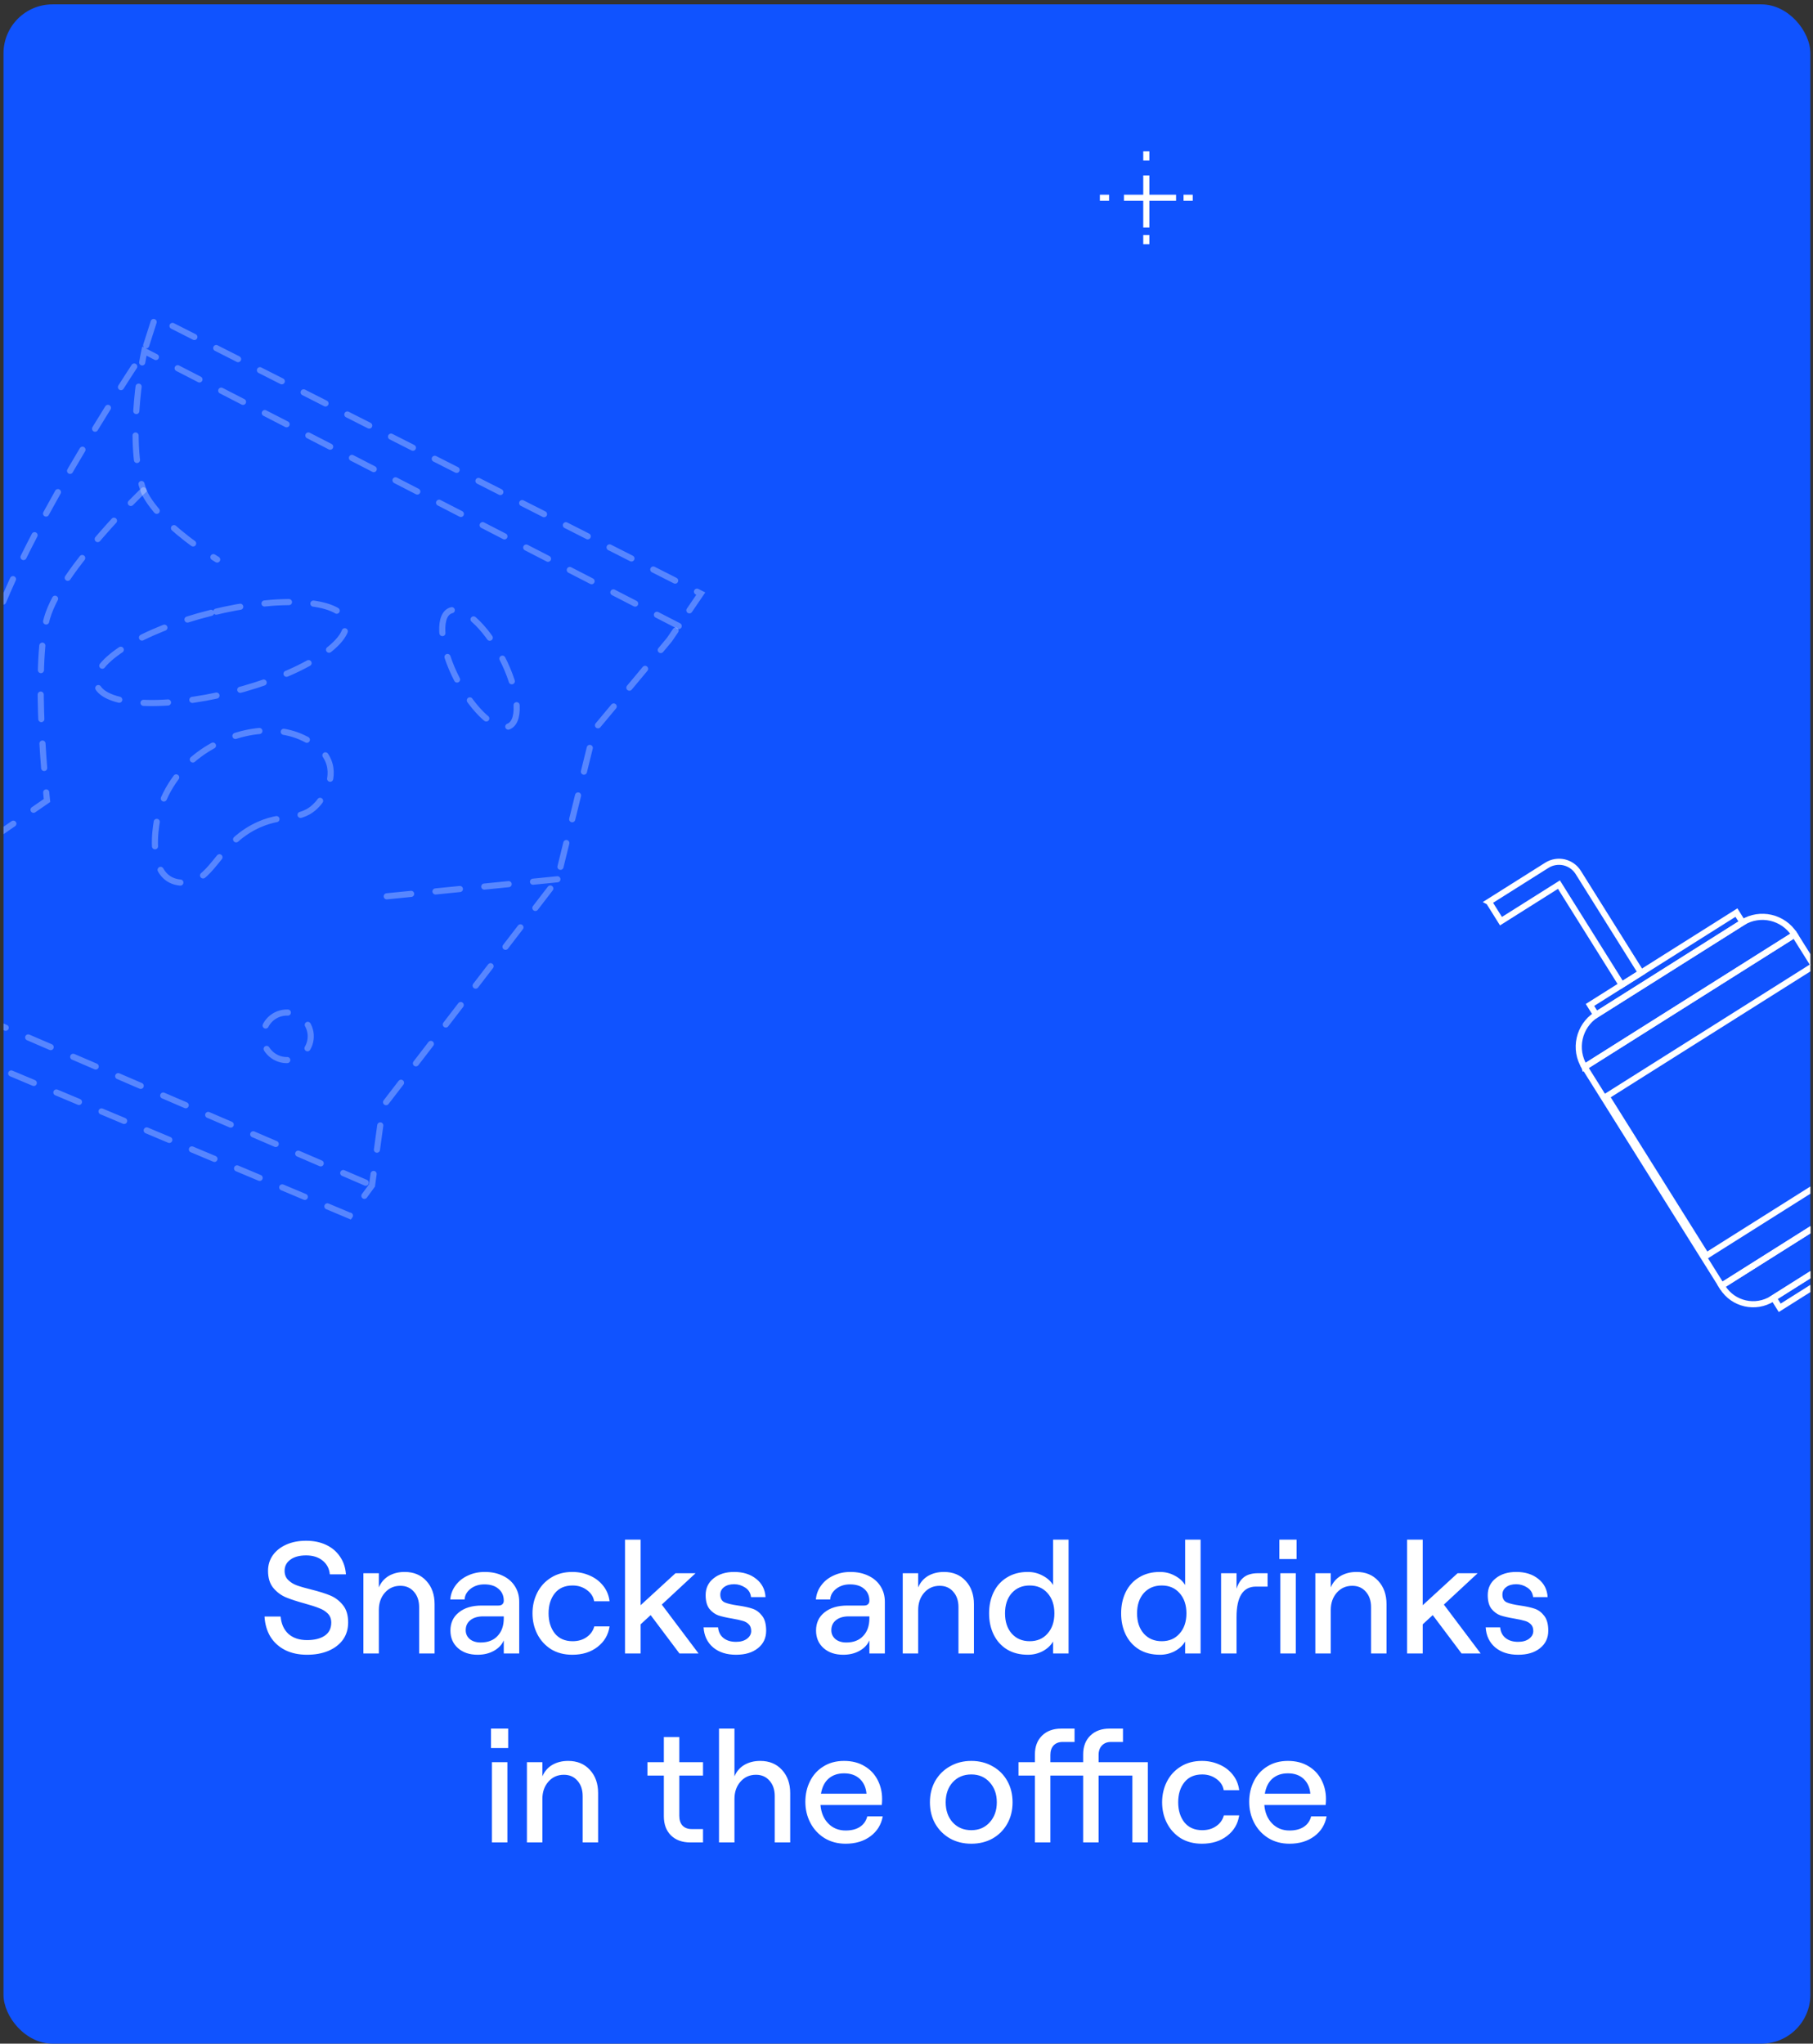
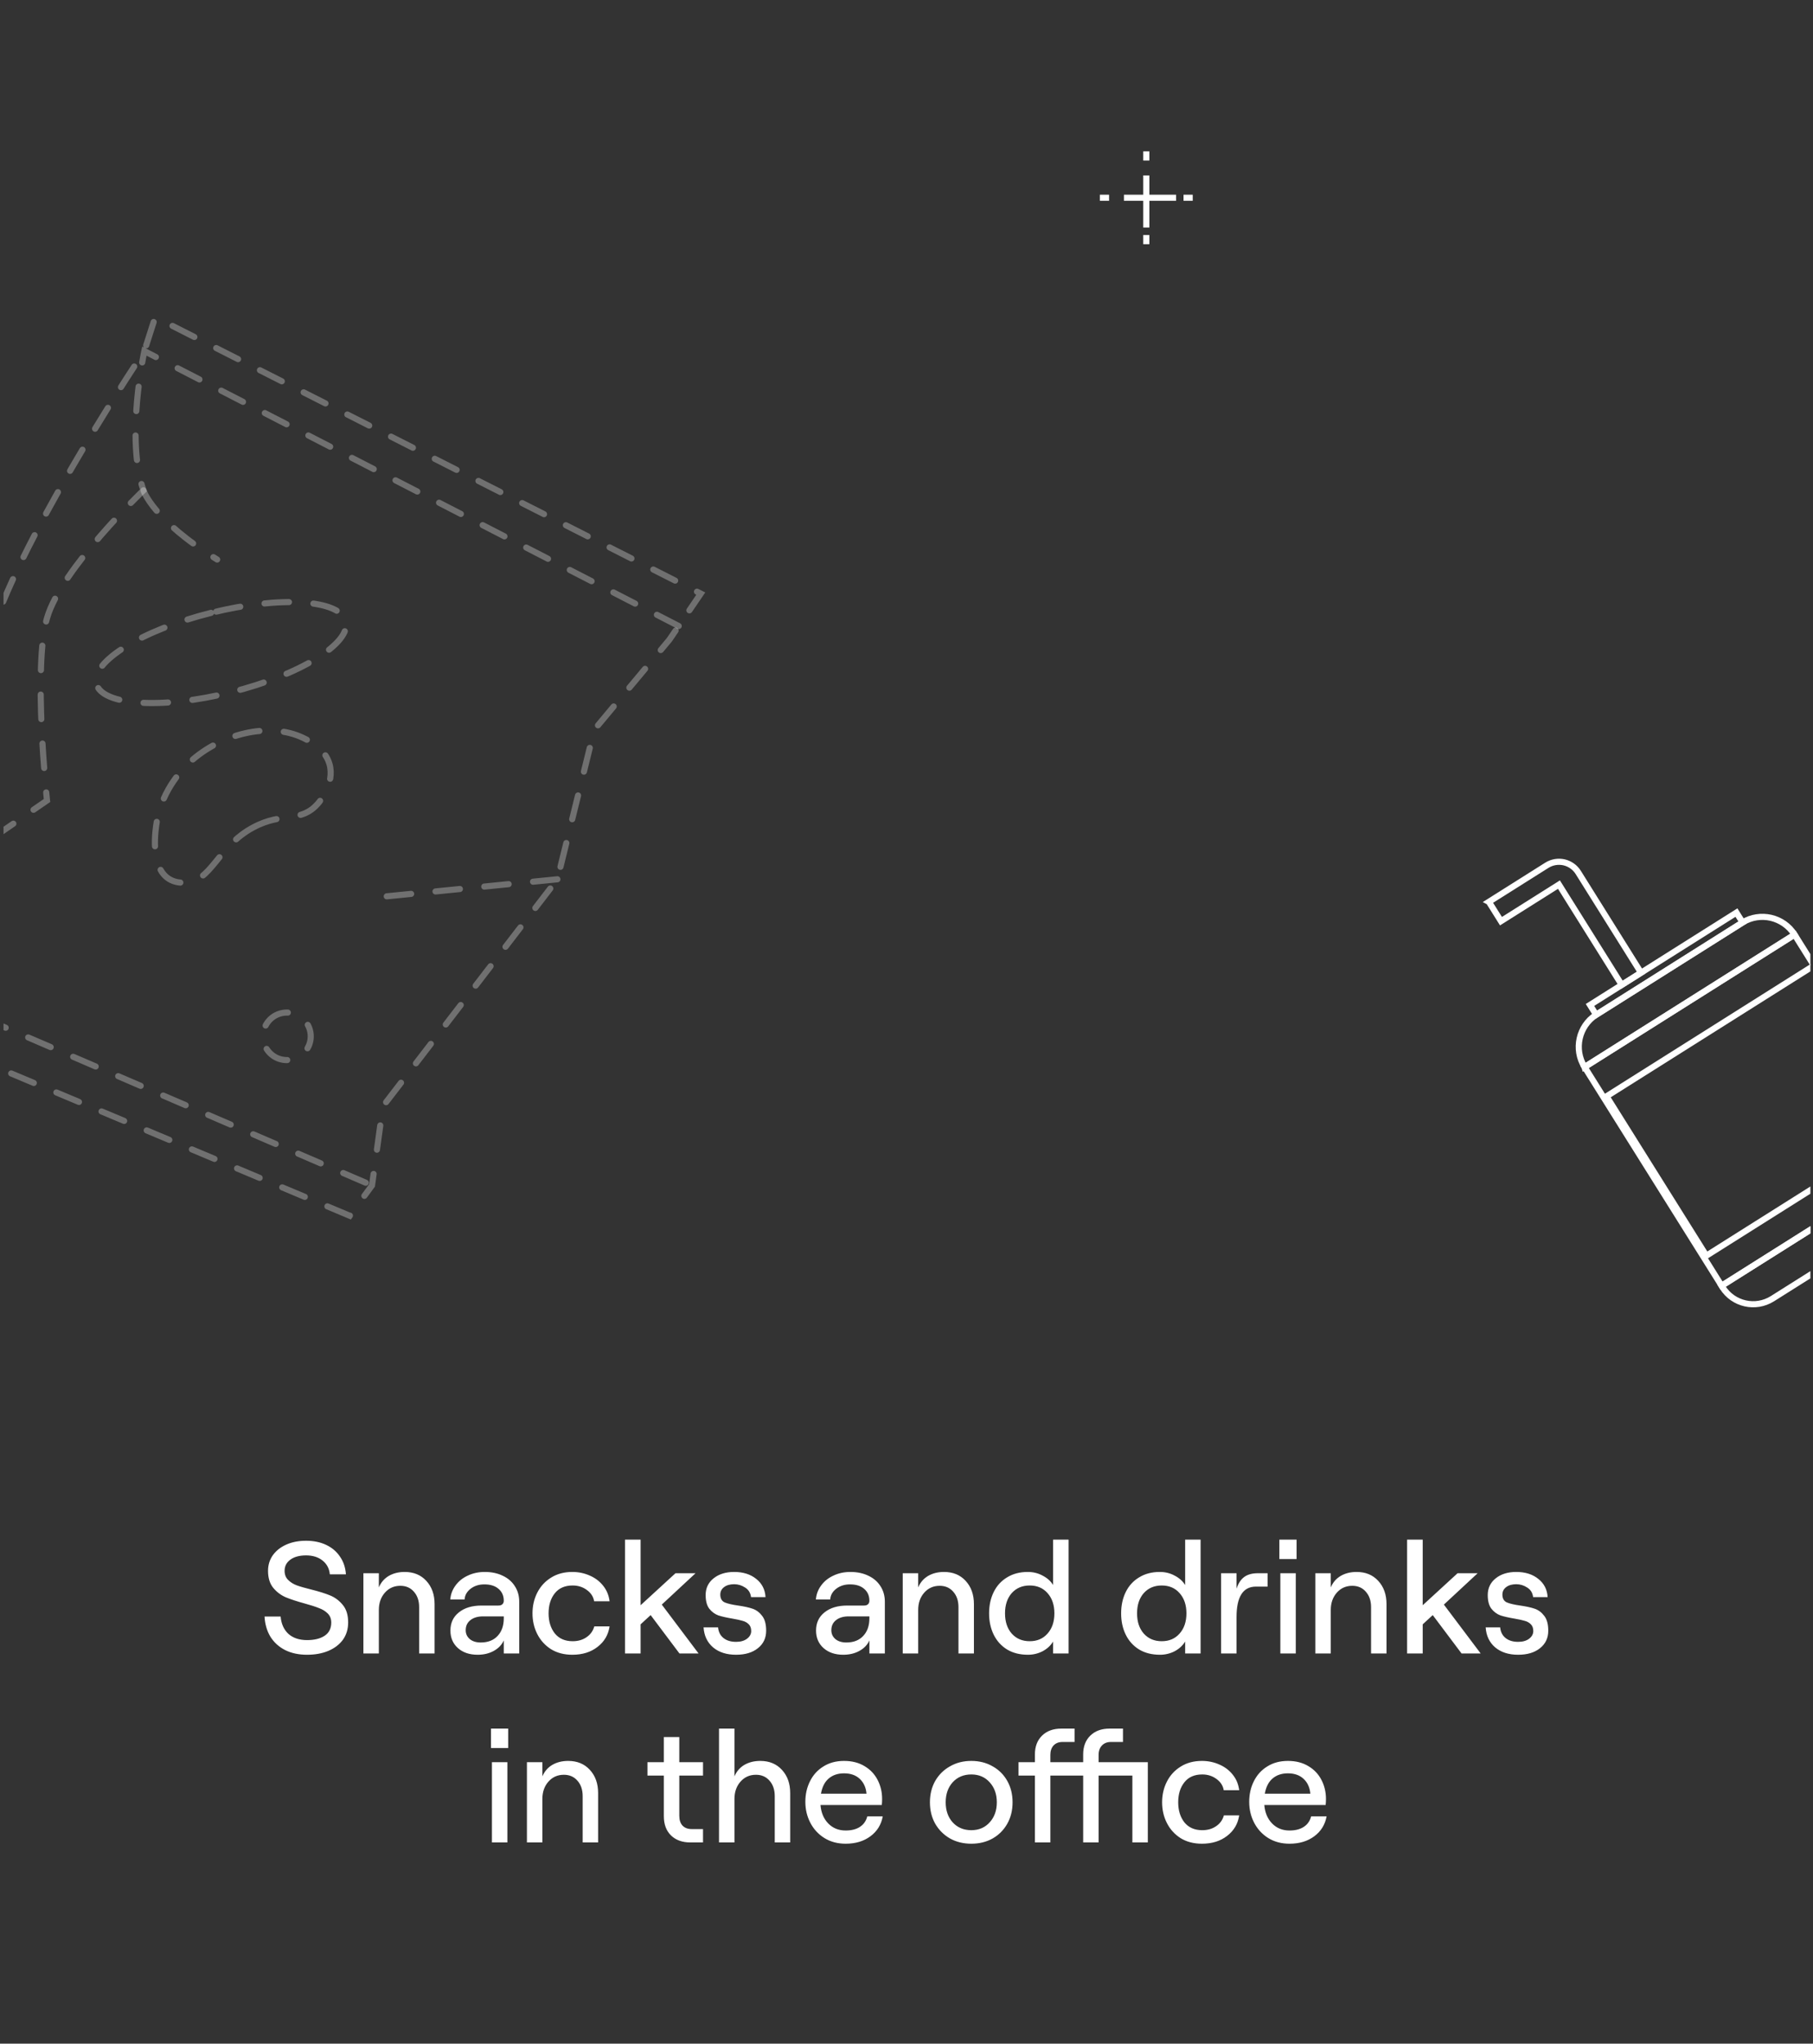
<svg xmlns="http://www.w3.org/2000/svg" width="259" height="292" viewBox="0 0 259 292" fill="none">
  <rect x="0" y="0" width="259" height="292" fill="#333333" stroke="none" />
  <g clip-path="url(#clip0_1053_11664)">
-     <rect x="0.5" y="0.625" width="258.125" height="291.375" rx="7" fill="#1053FF" />
    <path d="M43.865 236.432C42.682 236.432 41.643 236.212 40.748 235.772C39.853 235.317 39.148 234.68 38.633 233.861C38.132 233.027 37.852 232.064 37.791 230.972H40.089C40.18 232.019 40.551 232.845 41.203 233.452C41.871 234.043 42.758 234.339 43.865 234.339C44.912 234.339 45.746 234.134 46.368 233.725C47.005 233.3 47.323 232.671 47.323 231.837C47.323 231.306 47.156 230.874 46.823 230.54C46.489 230.206 46.072 229.948 45.571 229.766C45.086 229.569 44.404 229.349 43.524 229.107C42.417 228.803 41.514 228.508 40.817 228.219C40.119 227.916 39.52 227.461 39.019 226.854C38.534 226.248 38.291 225.444 38.291 224.443C38.291 223.609 38.519 222.866 38.974 222.213C39.444 221.561 40.089 221.053 40.908 220.689C41.727 220.325 42.667 220.143 43.729 220.143C44.805 220.143 45.761 220.34 46.595 220.735C47.429 221.129 48.089 221.69 48.574 222.418C49.075 223.146 49.355 223.988 49.416 224.943H47.118C47.042 224.124 46.701 223.472 46.095 222.987C45.488 222.486 44.699 222.236 43.729 222.236C42.773 222.236 42.022 222.441 41.476 222.85C40.93 223.245 40.657 223.776 40.657 224.443C40.657 224.974 40.824 225.406 41.158 225.74C41.492 226.073 41.901 226.331 42.386 226.513C42.887 226.695 43.569 226.892 44.434 227.105C45.587 227.393 46.504 227.681 47.187 227.969C47.884 228.257 48.483 228.712 48.984 229.334C49.484 229.941 49.735 230.767 49.735 231.814C49.735 232.769 49.484 233.596 48.984 234.294C48.483 234.976 47.786 235.507 46.891 235.886C46.011 236.25 45.003 236.432 43.865 236.432ZM51.914 236.25V224.784H54.121V226.809C54.425 226.096 54.895 225.55 55.532 225.171C56.184 224.792 56.942 224.602 57.807 224.602C59.096 224.602 60.127 225.027 60.901 225.876C61.689 226.726 62.084 227.833 62.084 229.198V236.25H59.877V229.63C59.877 228.72 59.627 227.984 59.126 227.423C58.641 226.862 57.996 226.581 57.193 226.581C56.298 226.581 55.562 226.908 54.986 227.56C54.409 228.212 54.121 229.038 54.121 230.039V236.25H51.914ZM69.26 224.602C70.231 224.602 71.088 224.784 71.831 225.148C72.574 225.497 73.151 225.998 73.56 226.65C73.97 227.287 74.174 228.022 74.174 228.856V236.25H71.968V234.385C71.695 235.007 71.217 235.507 70.534 235.886C69.867 236.25 69.101 236.432 68.237 236.432C67.069 236.432 66.128 236.114 65.416 235.477C64.703 234.84 64.346 234.006 64.346 232.974C64.346 231.882 64.748 231.018 65.552 230.381C66.356 229.729 67.44 229.402 68.805 229.402H71.194C71.452 229.402 71.641 229.342 71.763 229.22C71.899 229.099 71.968 228.932 71.968 228.72C71.968 228.007 71.717 227.438 71.217 227.014C70.731 226.589 70.057 226.377 69.192 226.377C68.419 226.377 67.759 226.589 67.213 227.014C66.682 227.438 66.401 227.946 66.371 228.538H64.324C64.384 227.795 64.635 227.127 65.074 226.536C65.514 225.929 66.098 225.459 66.826 225.125C67.554 224.777 68.365 224.602 69.26 224.602ZM68.669 234.68C69.7 234.68 70.504 234.37 71.08 233.748C71.672 233.126 71.968 232.284 71.968 231.222V230.949H69.01C68.252 230.949 67.645 231.131 67.19 231.495C66.75 231.844 66.53 232.322 66.53 232.929C66.53 233.444 66.728 233.869 67.122 234.203C67.516 234.521 68.032 234.68 68.669 234.68ZM81.758 236.432C80.591 236.432 79.574 236.167 78.71 235.636C77.861 235.09 77.208 234.37 76.753 233.475C76.298 232.58 76.071 231.594 76.071 230.517C76.071 229.44 76.298 228.455 76.753 227.56C77.208 226.665 77.861 225.952 78.71 225.421C79.574 224.875 80.591 224.602 81.758 224.602C82.653 224.602 83.487 224.777 84.261 225.125C85.034 225.459 85.671 225.944 86.172 226.581C86.672 227.203 86.976 227.939 87.082 228.788H84.875C84.769 228.136 84.42 227.598 83.829 227.173C83.252 226.748 82.577 226.536 81.804 226.536C80.697 226.536 79.847 226.908 79.256 227.651C78.664 228.394 78.369 229.349 78.369 230.517C78.369 231.67 78.664 232.625 79.256 233.384C79.863 234.127 80.712 234.498 81.804 234.498C82.577 234.498 83.237 234.309 83.783 233.93C84.344 233.551 84.716 233.035 84.898 232.383H87.082C86.9 233.596 86.324 234.574 85.353 235.317C84.397 236.061 83.199 236.432 81.758 236.432ZM99.796 236.25H97.066L92.949 230.767L91.515 232.087V236.25H89.286V219.984H91.515V229.357L96.498 224.784H99.364L94.541 229.266L99.796 236.25ZM105.151 236.432C103.802 236.432 102.71 236.083 101.875 235.386C101.041 234.673 100.586 233.717 100.51 232.519H102.581C102.641 233.171 102.899 233.679 103.354 234.043C103.809 234.407 104.408 234.589 105.151 234.589C105.788 234.589 106.304 234.445 106.698 234.157C107.108 233.854 107.313 233.482 107.313 233.042C107.313 232.618 107.191 232.292 106.949 232.064C106.721 231.837 106.433 231.677 106.084 231.586C105.735 231.48 105.25 231.374 104.628 231.268C103.809 231.131 103.142 230.98 102.626 230.813C102.126 230.631 101.693 230.312 101.329 229.857C100.981 229.402 100.806 228.75 100.806 227.901C100.806 226.915 101.185 226.119 101.944 225.512C102.702 224.906 103.68 224.602 104.878 224.602C106.168 224.602 107.222 224.936 108.041 225.603C108.86 226.255 109.3 227.12 109.36 228.197H107.29C107.214 227.59 106.934 227.135 106.448 226.832C105.963 226.513 105.44 226.354 104.878 226.354C104.287 226.354 103.809 226.49 103.445 226.763C103.081 227.036 102.899 227.393 102.899 227.833C102.899 228.379 103.104 228.75 103.513 228.947C103.938 229.129 104.583 229.281 105.447 229.402C106.297 229.524 106.987 229.675 107.517 229.857C108.048 230.039 108.503 230.381 108.882 230.881C109.262 231.367 109.451 232.072 109.451 232.997C109.451 234.043 109.057 234.878 108.268 235.499C107.495 236.121 106.456 236.432 105.151 236.432ZM121.492 224.602C122.463 224.602 123.32 224.784 124.063 225.148C124.806 225.497 125.382 225.998 125.792 226.65C126.201 227.287 126.406 228.022 126.406 228.856V236.25H124.199V234.385C123.926 235.007 123.449 235.507 122.766 235.886C122.099 236.25 121.333 236.432 120.468 236.432C119.3 236.432 118.36 236.114 117.647 235.477C116.934 234.84 116.578 234.006 116.578 232.974C116.578 231.882 116.98 231.018 117.784 230.381C118.588 229.729 119.672 229.402 121.037 229.402H123.426C123.684 229.402 123.873 229.342 123.995 229.22C124.131 229.099 124.199 228.932 124.199 228.72C124.199 228.007 123.949 227.438 123.449 227.014C122.963 226.589 122.288 226.377 121.424 226.377C120.65 226.377 119.991 226.589 119.445 227.014C118.914 227.438 118.633 227.946 118.603 228.538H116.555C116.616 227.795 116.866 227.127 117.306 226.536C117.746 225.929 118.33 225.459 119.058 225.125C119.786 224.777 120.597 224.602 121.492 224.602ZM120.901 234.68C121.932 234.68 122.736 234.37 123.312 233.748C123.904 233.126 124.199 232.284 124.199 231.222V230.949H121.242C120.483 230.949 119.877 231.131 119.422 231.495C118.982 231.844 118.762 232.322 118.762 232.929C118.762 233.444 118.959 233.869 119.354 234.203C119.748 234.521 120.264 234.68 120.901 234.68ZM128.962 236.25V224.784H131.169V226.809C131.472 226.096 131.943 225.55 132.58 225.171C133.232 224.792 133.99 224.602 134.855 224.602C136.144 224.602 137.175 225.027 137.949 225.876C138.737 226.726 139.132 227.833 139.132 229.198V236.25H136.925V229.63C136.925 228.72 136.675 227.984 136.174 227.423C135.689 226.862 135.044 226.581 134.24 226.581C133.346 226.581 132.61 226.908 132.034 227.56C131.457 228.212 131.169 229.038 131.169 230.039V236.25H128.962ZM146.85 236.432C145.698 236.432 144.704 236.182 143.87 235.681C143.036 235.166 142.399 234.461 141.959 233.566C141.519 232.671 141.299 231.655 141.299 230.517C141.299 229.38 141.519 228.364 141.959 227.469C142.399 226.574 143.036 225.876 143.87 225.376C144.704 224.86 145.69 224.602 146.828 224.602C147.601 224.602 148.306 224.777 148.943 225.125C149.596 225.459 150.096 225.907 150.445 226.468V219.984H152.652V236.25H150.445V234.544C150.096 235.12 149.596 235.583 148.943 235.932C148.291 236.265 147.594 236.432 146.85 236.432ZM147.101 234.498C148.162 234.498 149.012 234.134 149.649 233.406C150.301 232.678 150.627 231.715 150.627 230.517C150.627 229.319 150.301 228.356 149.649 227.628C149.012 226.9 148.162 226.536 147.101 226.536C146.039 226.536 145.182 226.9 144.53 227.628C143.893 228.356 143.574 229.319 143.574 230.517C143.574 231.715 143.893 232.678 144.53 233.406C145.182 234.134 146.039 234.498 147.101 234.498ZM165.713 236.432C164.56 236.432 163.566 236.182 162.732 235.681C161.898 235.166 161.261 234.461 160.821 233.566C160.381 232.671 160.162 231.655 160.162 230.517C160.162 229.38 160.381 228.364 160.821 227.469C161.261 226.574 161.898 225.876 162.732 225.376C163.566 224.86 164.552 224.602 165.69 224.602C166.463 224.602 167.169 224.777 167.806 225.125C168.458 225.459 168.958 225.907 169.307 226.468V219.984H171.514V236.25H169.307V234.544C168.958 235.12 168.458 235.583 167.806 235.932C167.153 236.265 166.456 236.432 165.713 236.432ZM165.963 234.498C167.024 234.498 167.874 234.134 168.511 233.406C169.163 232.678 169.489 231.715 169.489 230.517C169.489 229.319 169.163 228.356 168.511 227.628C167.874 226.9 167.024 226.536 165.963 226.536C164.901 226.536 164.044 226.9 163.392 227.628C162.755 228.356 162.437 229.319 162.437 230.517C162.437 231.715 162.755 232.678 163.392 233.406C164.044 234.134 164.901 234.498 165.963 234.498ZM179.422 226.695C177.572 226.695 176.647 228.151 176.647 231.063V236.25H174.44V224.784H176.647V226.991C176.905 226.217 177.276 225.656 177.762 225.307C178.247 224.959 178.892 224.784 179.695 224.784H181.083V226.695H179.422ZM185.112 236.25H182.905V224.784H185.112V236.25ZM182.768 222.759V219.984H185.225V222.759H182.768ZM187.904 236.25V224.784H190.11V226.809C190.414 226.096 190.884 225.55 191.521 225.171C192.173 224.792 192.931 224.602 193.796 224.602C195.085 224.602 196.116 225.027 196.89 225.876C197.678 226.726 198.073 227.833 198.073 229.198V236.25H195.866V229.63C195.866 228.72 195.616 227.984 195.115 227.423C194.63 226.862 193.985 226.581 193.182 226.581C192.287 226.581 191.551 226.908 190.975 227.56C190.398 228.212 190.11 229.038 190.11 230.039V236.25H187.904ZM211.525 236.25H208.795L204.677 230.767L203.244 232.087V236.25H201.014V219.984H203.244V229.357L208.226 224.784H211.092L206.269 229.266L211.525 236.25ZM216.88 236.432C215.53 236.432 214.438 236.083 213.604 235.386C212.77 234.673 212.315 233.717 212.239 232.519H214.309C214.37 233.171 214.628 233.679 215.083 234.043C215.538 234.407 216.137 234.589 216.88 234.589C217.517 234.589 218.032 234.445 218.427 234.157C218.836 233.854 219.041 233.482 219.041 233.042C219.041 232.618 218.92 232.292 218.677 232.064C218.45 231.837 218.161 231.677 217.813 231.586C217.464 231.48 216.978 231.374 216.357 231.268C215.538 231.131 214.87 230.98 214.355 230.813C213.854 230.631 213.422 230.312 213.058 229.857C212.709 229.402 212.535 228.75 212.535 227.901C212.535 226.915 212.914 226.119 213.672 225.512C214.43 224.906 215.409 224.602 216.607 224.602C217.896 224.602 218.95 224.936 219.769 225.603C220.588 226.255 221.028 227.12 221.089 228.197H219.018C218.942 227.59 218.662 227.135 218.177 226.832C217.691 226.513 217.168 226.354 216.607 226.354C216.015 226.354 215.538 226.49 215.174 226.763C214.81 227.036 214.628 227.393 214.628 227.833C214.628 228.379 214.832 228.75 215.242 228.947C215.666 229.129 216.311 229.281 217.176 229.402C218.025 229.524 218.715 229.675 219.246 229.857C219.777 230.039 220.232 230.381 220.611 230.881C220.99 231.367 221.18 232.072 221.18 232.997C221.18 234.043 220.785 234.878 219.997 235.499C219.223 236.121 218.184 236.432 216.88 236.432ZM72.484 263.25H70.277V251.784H72.484V263.25ZM70.14 249.759V246.984H72.597V249.759H70.14ZM75.275 263.25V251.784H77.482V253.809C77.786 253.096 78.256 252.55 78.893 252.171C79.545 251.792 80.303 251.602 81.168 251.602C82.457 251.602 83.488 252.027 84.262 252.876C85.05 253.726 85.445 254.833 85.445 256.198V263.25H83.238V256.63C83.238 255.72 82.988 254.984 82.487 254.423C82.002 253.862 81.357 253.581 80.553 253.581C79.659 253.581 78.923 253.908 78.347 254.56C77.77 255.212 77.482 256.038 77.482 257.039V263.25H75.275ZM94.835 248.19H97.042V251.784H100.431V253.695H97.042V259.428C97.042 260.035 97.193 260.505 97.497 260.839C97.815 261.172 98.255 261.339 98.816 261.339H100.431V263.25H98.634C97.466 263.25 96.541 262.917 95.859 262.249C95.176 261.582 94.835 260.664 94.835 259.496V253.695H92.492V251.784H94.835V248.19ZM102.716 263.25V246.984H104.923V253.809C105.226 253.096 105.696 252.55 106.333 252.171C106.985 251.792 107.744 251.602 108.608 251.602C109.897 251.602 110.929 252.027 111.702 252.876C112.491 253.726 112.885 254.833 112.885 256.198V263.25H110.678V256.63C110.678 255.72 110.428 254.984 109.928 254.423C109.442 253.862 108.798 253.581 107.994 253.581C107.099 253.581 106.363 253.908 105.787 254.56C105.211 255.212 104.923 256.038 104.923 257.039V263.25H102.716ZM126.107 259.519C125.894 260.702 125.311 261.65 124.355 262.363C123.4 263.076 122.217 263.432 120.806 263.432C119.653 263.432 118.637 263.159 117.758 262.613C116.893 262.067 116.226 261.339 115.756 260.429C115.285 259.519 115.05 258.526 115.05 257.449C115.05 256.372 115.27 255.394 115.71 254.514C116.15 253.619 116.787 252.914 117.621 252.398C118.455 251.868 119.441 251.602 120.579 251.602C121.716 251.602 122.694 251.852 123.513 252.353C124.332 252.838 124.954 253.498 125.379 254.332C125.803 255.151 126.016 256.054 126.016 257.039C126.016 257.343 126.001 257.631 125.97 257.904H117.212C117.303 258.996 117.674 259.876 118.326 260.543C118.978 261.21 119.805 261.544 120.806 261.544C121.64 261.544 122.323 261.37 122.854 261.021C123.384 260.672 123.733 260.171 123.9 259.519H126.107ZM120.579 253.377C119.684 253.377 118.948 253.627 118.372 254.127C117.811 254.613 117.447 255.333 117.28 256.289H123.786C123.71 255.409 123.392 254.704 122.831 254.173C122.27 253.642 121.519 253.377 120.579 253.377ZM138.761 263.432C137.623 263.432 136.607 263.182 135.712 262.681C134.818 262.166 134.112 261.461 133.597 260.566C133.096 259.671 132.846 258.655 132.846 257.517C132.846 256.38 133.096 255.364 133.597 254.469C134.112 253.574 134.818 252.876 135.712 252.376C136.607 251.86 137.623 251.602 138.761 251.602C139.898 251.602 140.915 251.86 141.809 252.376C142.704 252.876 143.402 253.574 143.902 254.469C144.403 255.364 144.653 256.38 144.653 257.517C144.653 258.655 144.403 259.671 143.902 260.566C143.402 261.461 142.704 262.166 141.809 262.681C140.915 263.182 139.898 263.432 138.761 263.432ZM138.761 261.498C139.838 261.498 140.71 261.127 141.377 260.384C142.06 259.641 142.401 258.685 142.401 257.517C142.401 256.349 142.06 255.394 141.377 254.651C140.71 253.908 139.838 253.536 138.761 253.536C137.669 253.536 136.782 253.908 136.099 254.651C135.432 255.394 135.098 256.349 135.098 257.517C135.098 258.685 135.432 259.641 136.099 260.384C136.782 261.127 137.669 261.498 138.761 261.498ZM163.974 263.25H161.767V253.695H156.944V263.25H154.738V253.695H150.051V263.25H147.844V253.695H145.501V251.784H147.844V250.669C147.844 249.547 148.186 248.652 148.868 247.985C149.551 247.318 150.468 246.984 151.621 246.984H153.509V248.895H151.78C151.249 248.895 150.825 249.062 150.506 249.395C150.203 249.729 150.051 250.177 150.051 250.738V251.784H154.738V250.669C154.738 249.547 155.079 248.652 155.761 247.985C156.444 247.318 157.361 246.984 158.514 246.984H160.425V248.895H158.696C158.165 248.895 157.741 249.062 157.422 249.395C157.104 249.729 156.944 250.177 156.944 250.738V251.784H163.974V263.25ZM171.703 263.432C170.535 263.432 169.519 263.167 168.655 262.636C167.805 262.09 167.153 261.37 166.698 260.475C166.243 259.58 166.016 258.594 166.016 257.517C166.016 256.44 166.243 255.455 166.698 254.56C167.153 253.665 167.805 252.952 168.655 252.421C169.519 251.875 170.535 251.602 171.703 251.602C172.598 251.602 173.432 251.777 174.206 252.125C174.979 252.459 175.616 252.944 176.117 253.581C176.617 254.203 176.92 254.939 177.027 255.788H174.82C174.714 255.136 174.365 254.598 173.773 254.173C173.197 253.748 172.522 253.536 171.749 253.536C170.641 253.536 169.792 253.908 169.201 254.651C168.609 255.394 168.313 256.349 168.313 257.517C168.313 258.67 168.609 259.625 169.201 260.384C169.807 261.127 170.657 261.498 171.749 261.498C172.522 261.498 173.182 261.309 173.728 260.93C174.289 260.551 174.661 260.035 174.843 259.383H177.027C176.845 260.596 176.268 261.574 175.298 262.317C174.342 263.061 173.144 263.432 171.703 263.432ZM189.514 259.519C189.301 260.702 188.717 261.65 187.762 262.363C186.806 263.076 185.623 263.432 184.213 263.432C183.06 263.432 182.044 263.159 181.164 262.613C180.3 262.067 179.632 261.339 179.162 260.429C178.692 259.519 178.457 258.526 178.457 257.449C178.457 256.372 178.677 255.394 179.117 254.514C179.557 253.619 180.194 252.914 181.028 252.398C181.862 251.868 182.848 251.602 183.985 251.602C185.123 251.602 186.101 251.852 186.92 252.353C187.739 252.838 188.361 253.498 188.786 254.332C189.21 255.151 189.423 256.054 189.423 257.039C189.423 257.343 189.407 257.631 189.377 257.904H180.618C180.709 258.996 181.081 259.876 181.733 260.543C182.385 261.21 183.212 261.544 184.213 261.544C185.047 261.544 185.729 261.37 186.26 261.021C186.791 260.672 187.14 260.171 187.307 259.519H189.514ZM183.985 253.377C183.09 253.377 182.355 253.627 181.779 254.127C181.217 254.613 180.853 255.333 180.687 256.289H187.193C187.117 255.409 186.799 254.704 186.238 254.173C185.676 253.642 184.926 253.377 183.985 253.377Z" fill="white" />
    <path d="M226.373 152.461L256.368 133.543L275.94 164.792L245.945 183.71L226.373 152.461Z" stroke="white" stroke-width="0.875" stroke-miterlimit="10" />
    <path d="M275.938 164.797L245.943 183.715L246.081 183.936C247.595 186.354 250.792 187.079 253.211 185.553L274.436 172.166C276.855 170.641 277.59 167.435 276.076 165.017L275.938 164.797Z" stroke="white" stroke-width="0.875" stroke-miterlimit="10" />
    <path d="M226.367 152.458L256.361 133.54C255.57 132.274 254.33 131.447 252.979 131.136C251.646 130.836 250.201 131.027 248.943 131.797L228.021 144.987C225.534 146.601 224.786 149.936 226.364 152.448L226.367 152.458Z" stroke="white" stroke-width="0.875" stroke-miterlimit="10" />
    <path d="M273.019 160.965L258.757 138.194L229.502 156.646L243.764 179.416L273.019 160.965Z" stroke="white" stroke-width="0.875" />
-     <path d="M253.364 185.447L274.28 172.255L275.164 173.667L254.248 186.859L253.364 185.447Z" stroke="white" stroke-width="0.875" stroke-miterlimit="10" />
    <path d="M227.14 143.588L248.062 130.392L248.946 131.803L228.024 144.999L227.14 143.588Z" stroke="white" stroke-width="0.875" stroke-miterlimit="10" />
    <path d="M212.698 128.86L214.425 131.617L222.706 126.395L231.674 140.718L234.431 138.979L225.463 124.655C224.99 123.898 224.249 123.4 223.431 123.21C222.616 123.029 221.73 123.158 220.973 123.635L212.692 128.857L212.698 128.86Z" stroke="white" stroke-width="0.875" stroke-miterlimit="10" />
    <path d="M-27.078 141.323L-24.561 135.922L-5.087 108.78C-5.087 108.78 -6.028 103.762 -0.665 88.838C4.699 73.915 20.621 50.163 20.621 50.163L22.173 45.314L100.113 84.815L95.628 91.401L84.89 104.276L79.629 125.63L54.699 158.074L53.146 169.374L49.97 173.711L-27.085 141.317L-27.078 141.323Z" stroke="white" stroke-opacity="0.3" stroke-width="0.875" stroke-miterlimit="10" stroke-linecap="round" stroke-dasharray="3.5 3.5" />
    <path d="M96.96 89.447L20.623 50.165C20.623 50.165 17.884 62.601 20.495 70.063C20.495 70.063 8.783 81.235 6.73 88.263C4.67 95.292 6.715 114.375 6.715 114.375L-24.298 135.742C-24.41 135.822 -24.398 135.998 -24.269 136.047L53.147 169.376" stroke="white" stroke-opacity="0.3" stroke-width="0.875" stroke-miterlimit="10" stroke-linecap="round" stroke-dasharray="3.5 3.5" />
    <path d="M79.629 125.631L54.025 128.189" stroke="white" stroke-opacity="0.3" stroke-width="0.875" stroke-miterlimit="10" stroke-linecap="round" stroke-dasharray="3.5 3.5" />
    <path d="M20.493 70.06C20.493 70.06 21.782 74.263 31.024 79.946" stroke="white" stroke-opacity="0.3" stroke-width="0.875" stroke-miterlimit="10" stroke-linecap="round" stroke-dasharray="3.5 3.5" />
    <path d="M36.21 118.205C40.445 115.943 42.942 117.655 45.429 114.805C45.666 114.533 47.864 111.939 47.069 109.165C46.425 106.93 44.204 105.866 43.321 105.438C38.395 103.069 31.504 104.886 27.16 108.861C26.366 109.591 23.197 112.64 22.39 117.448C22.239 118.361 21.336 123.759 24.102 125.556C24.948 126.103 25.841 126.118 26.228 126.123C30.259 126.144 30.906 121.033 36.203 118.206L36.21 118.205Z" stroke="white" stroke-opacity="0.3" stroke-width="0.875" stroke-miterlimit="10" stroke-linecap="round" stroke-dasharray="3.5 3.5" />
    <path d="M40.742 144.683C38.864 144.816 37.449 146.442 37.582 148.313C37.715 150.184 39.345 151.593 41.224 151.459C43.102 151.326 44.517 149.701 44.384 147.829C44.251 145.958 42.621 144.55 40.742 144.683Z" stroke="white" stroke-opacity="0.3" stroke-width="0.875" stroke-miterlimit="10" stroke-linecap="round" stroke-dasharray="3.5 3.5" />
-     <path d="M64.223 87.299C62.474 88.202 62.968 92.617 65.328 97.16C67.687 101.703 71.019 104.655 72.768 103.752C74.518 102.85 74.024 98.435 71.664 93.892C69.304 89.349 65.973 86.397 64.223 87.299Z" stroke="white" stroke-opacity="0.3" stroke-width="0.875" stroke-miterlimit="10" stroke-linecap="round" stroke-dasharray="3.5 3.5" />
-     <path d="M30.152 87.566C20.309 90.025 12.968 94.558 13.755 97.691C14.542 100.823 23.159 101.37 33.002 98.911C42.844 96.452 50.185 91.919 49.398 88.786C48.611 85.654 39.994 85.107 30.152 87.566Z" stroke="white" stroke-opacity="0.3" stroke-width="0.875" stroke-miterlimit="10" stroke-linecap="round" stroke-dasharray="3.5 3.5" />
+     <path d="M30.152 87.566C20.309 90.025 12.968 94.558 13.755 97.691C14.542 100.823 23.159 101.37 33.002 98.911C42.844 96.452 50.185 91.919 49.398 88.786C48.611 85.654 39.994 85.107 30.152 87.566" stroke="white" stroke-opacity="0.3" stroke-width="0.875" stroke-miterlimit="10" stroke-linecap="round" stroke-dasharray="3.5 3.5" />
    <path d="M163.758 21.625V22.938" stroke="white" stroke-width="0.875" stroke-miterlimit="10" />
    <path d="M163.758 25.064V32.51" stroke="white" stroke-width="0.875" stroke-miterlimit="10" />
    <path d="M163.758 33.578V34.89" stroke="white" stroke-width="0.875" stroke-miterlimit="10" />
    <path d="M157.125 28.256H158.438" stroke="white" stroke-width="0.875" stroke-miterlimit="10" />
    <path d="M160.563 28.256H168.01" stroke="white" stroke-width="0.875" stroke-miterlimit="10" />
    <path d="M169.077 28.256H170.39" stroke="white" stroke-width="0.875" stroke-miterlimit="10" />
  </g>
  <defs>
    <clipPath id="clip0_1053_11664">
      <rect x="0.5" y="0.625" width="258.125" height="291.375" rx="7" fill="white" />
    </clipPath>
  </defs>
</svg>